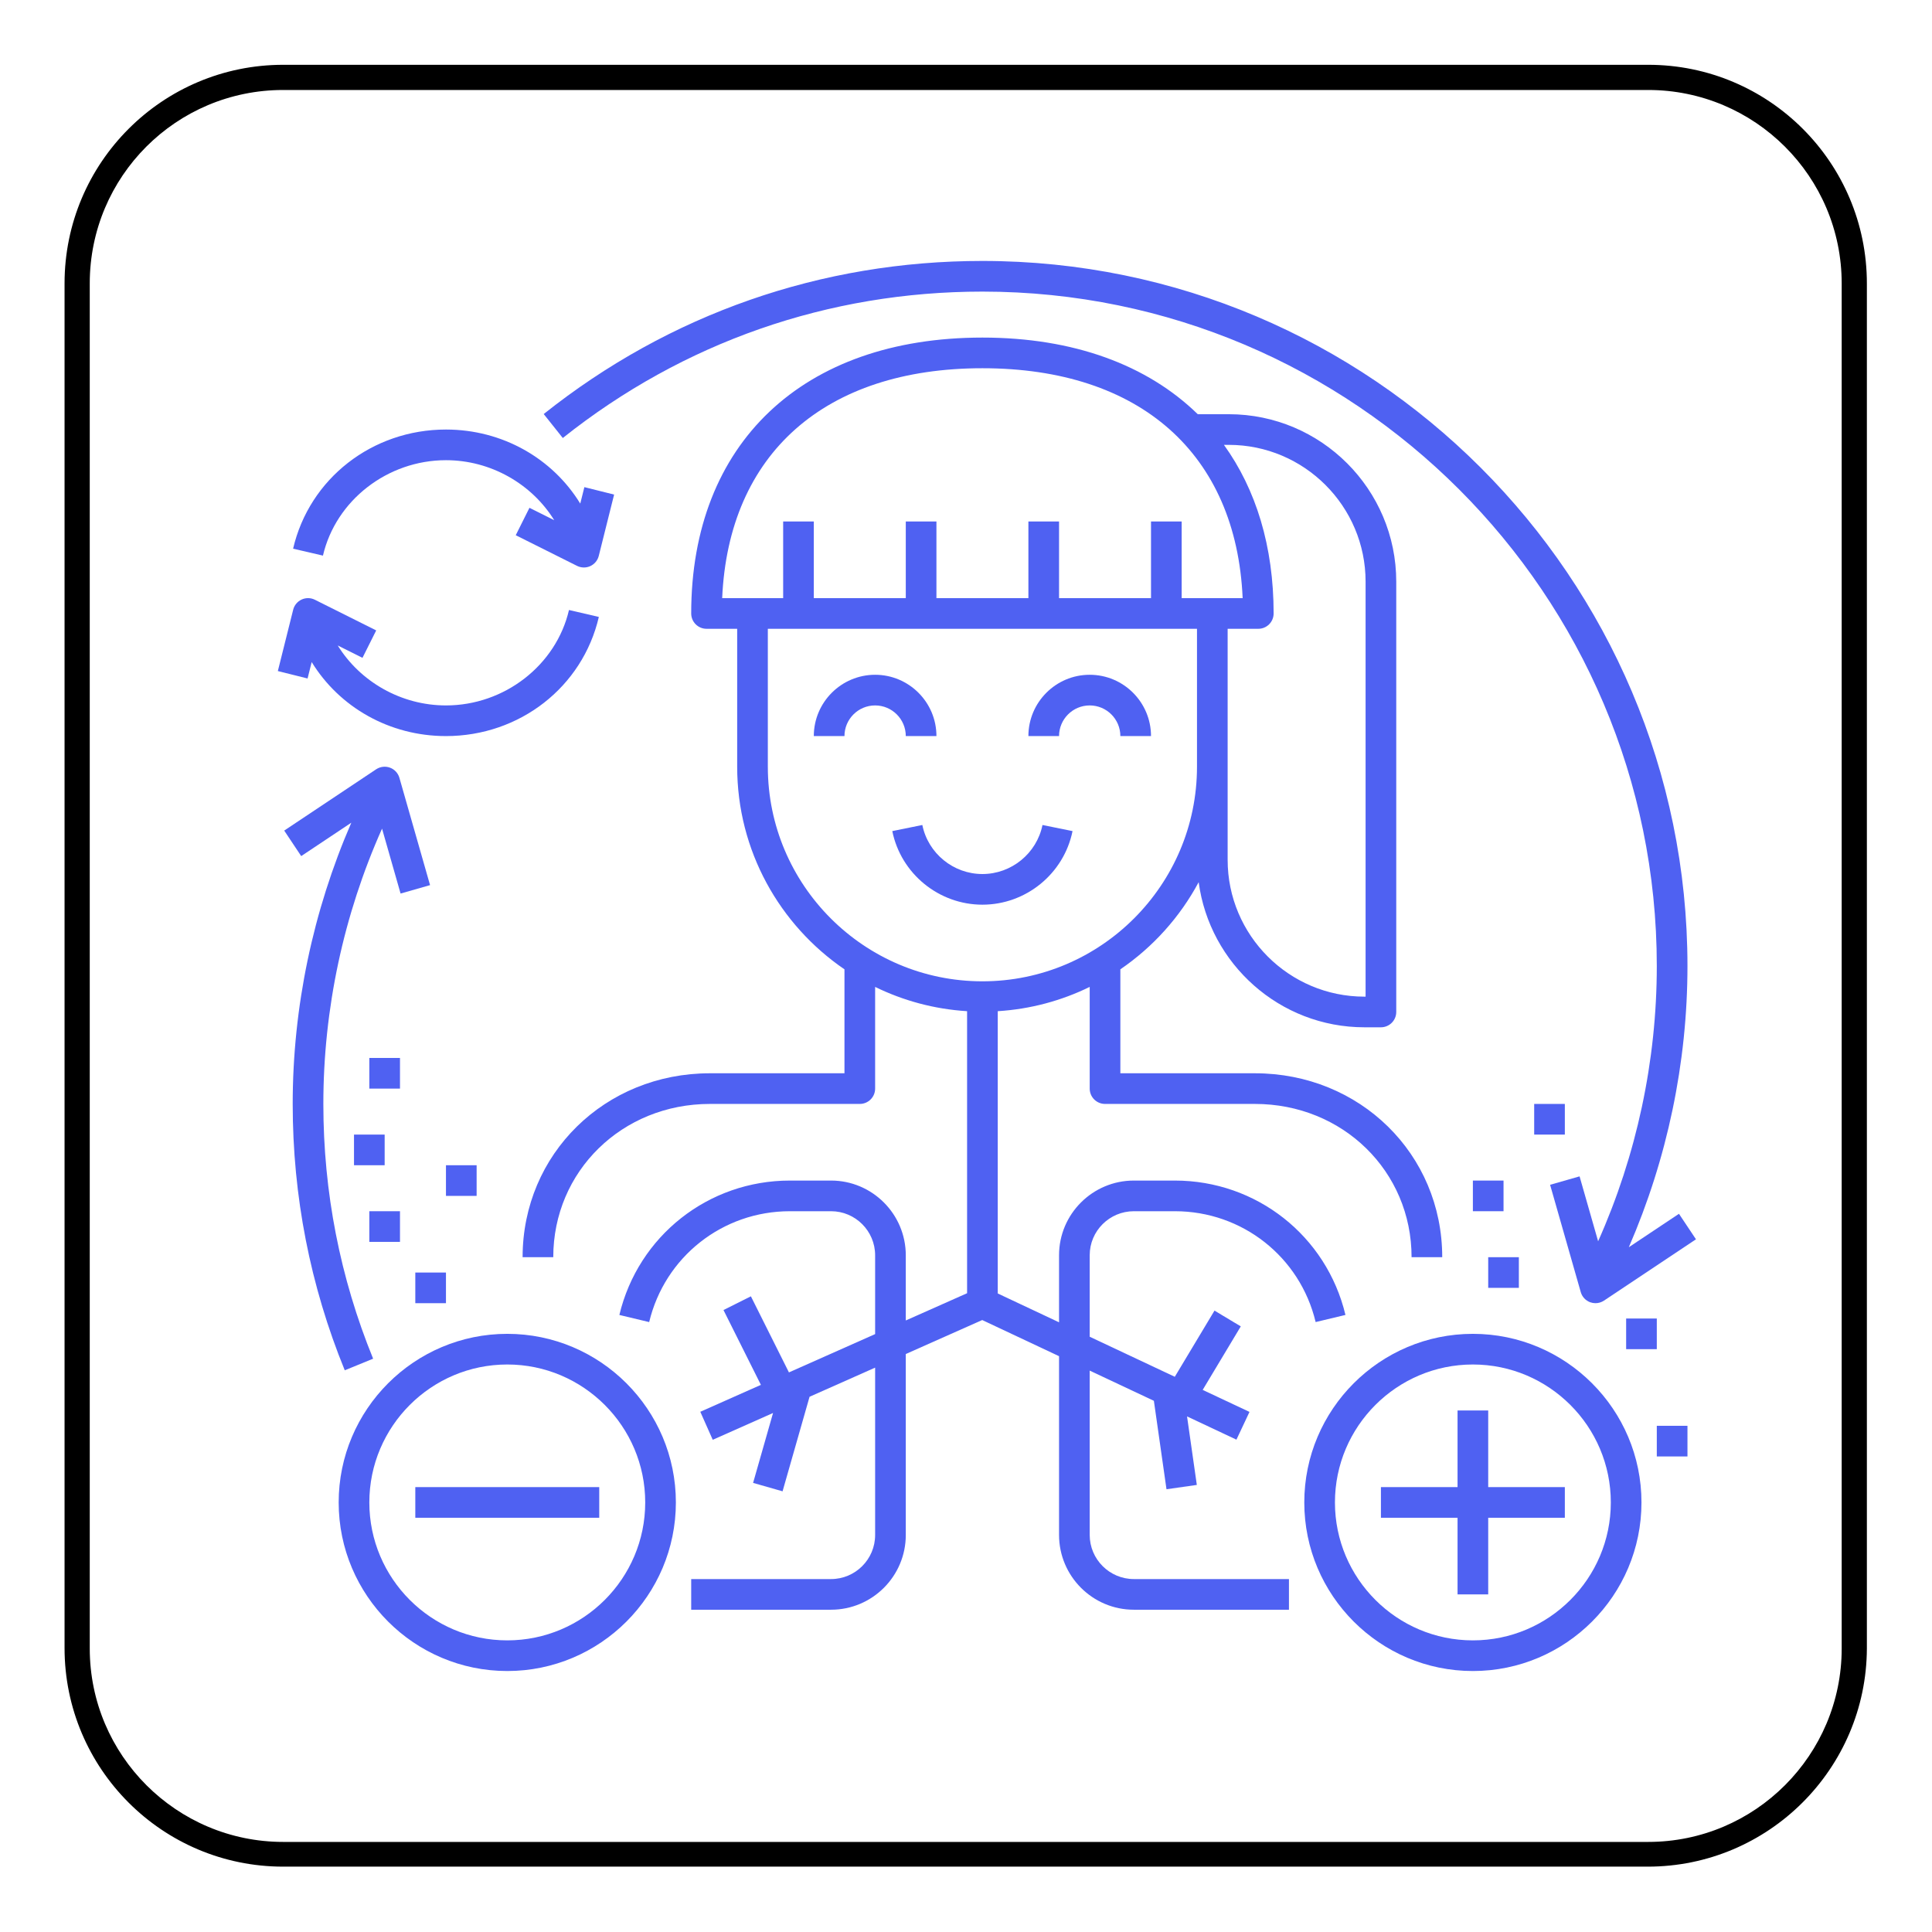
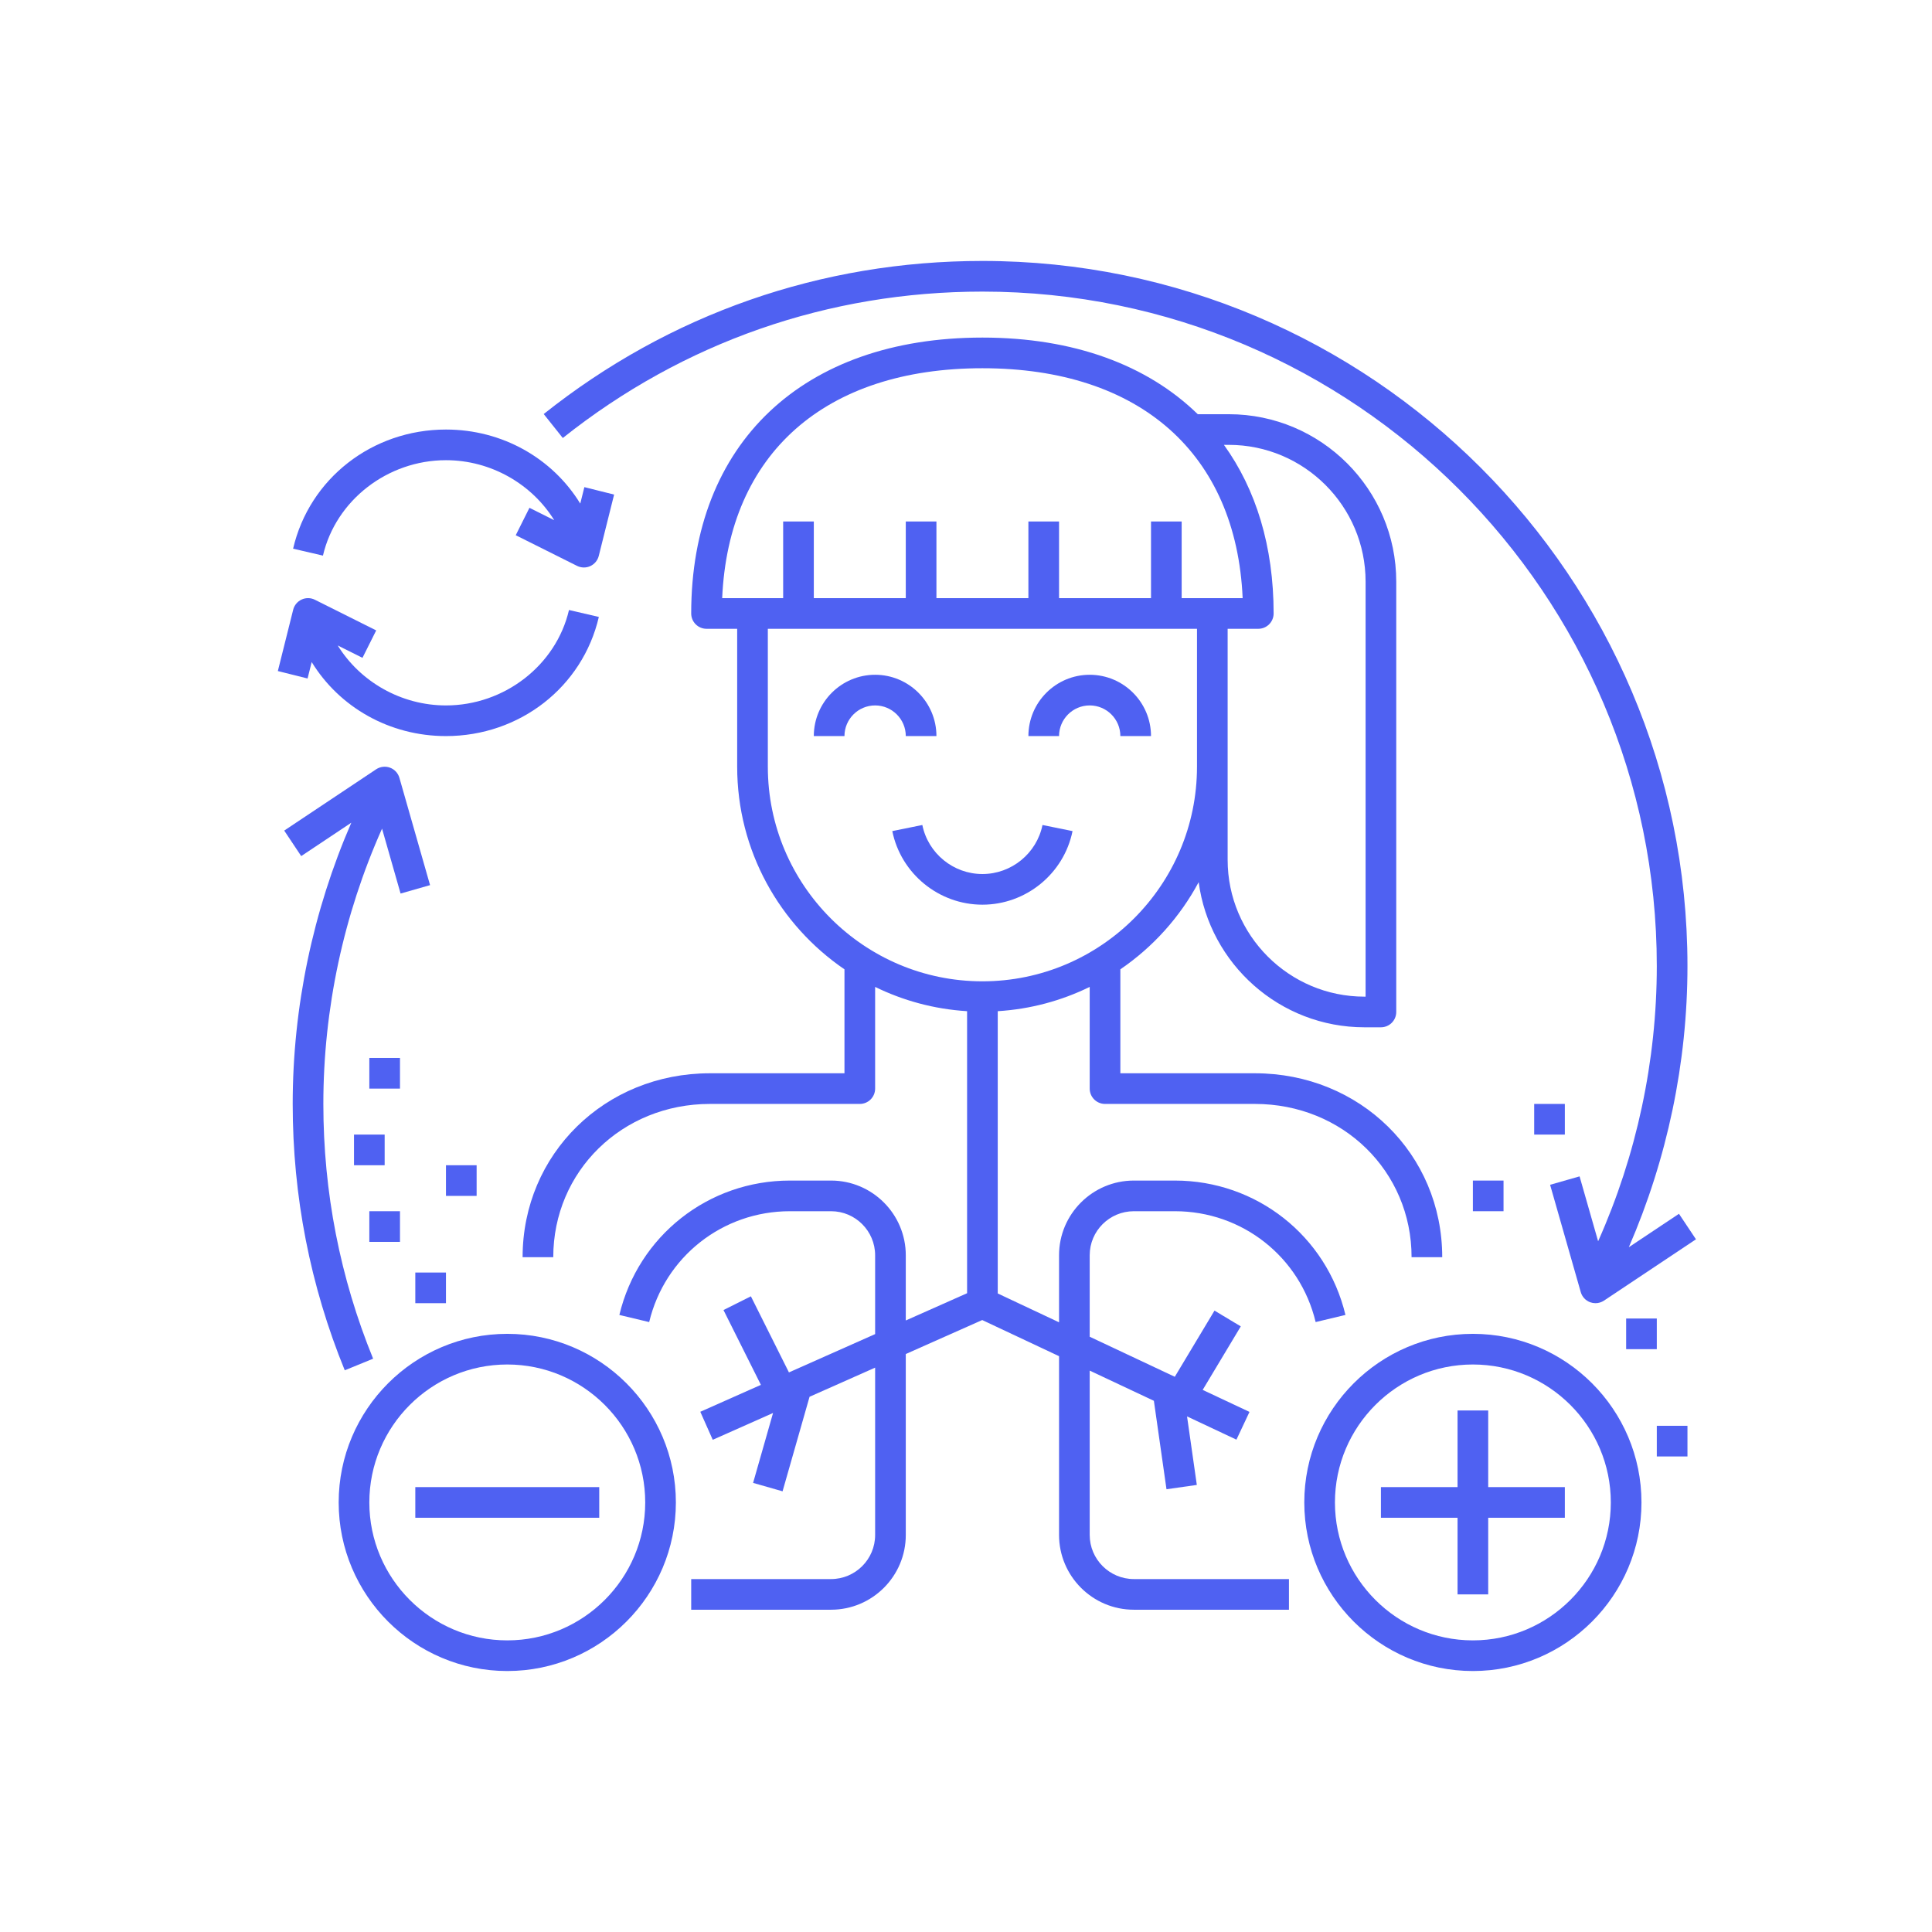
<svg xmlns="http://www.w3.org/2000/svg" width="1080" zoomAndPan="magnify" viewBox="0 0 810 810" height="1080" preserveAspectRatio="xMidYMid meet" version="1.0">
  <defs>
    <clipPath id="d72018419e">
-       <path d="M 27.066 27.066 L 782.695 27.066 L 782.695 782.695 L 27.066 782.695 Z M 27.066 27.066 " clip-rule="nonzero" />
-     </clipPath>
+       </clipPath>
    <clipPath id="8c9a989796">
      <path d="M 546 559 L 689 559 L 689 700.852 L 546 700.852 Z M 546 559 " clip-rule="nonzero" />
    </clipPath>
    <clipPath id="ec2f9a6d57">
      <path d="M 141 559 L 284 559 L 284 700.852 L 141 700.852 Z M 141 559 " clip-rule="nonzero" />
    </clipPath>
    <clipPath id="1879c26cdb">
      <path d="M 227 109.402 L 712 109.402 L 712 547 L 227 547 Z M 227 109.402 " clip-rule="nonzero" />
    </clipPath>
  </defs>
  <g clip-path="url(#d72018419e)">
-     <path fill="#000000" d="M 690.832 782.598 L 118.73 782.598 C 68.117 782.598 27.066 741.547 27.066 690.934 L 27.066 118.832 C 27.066 68.215 68.117 27.168 118.73 27.168 L 691.031 27.168 C 741.648 27.168 782.695 68.215 782.695 118.832 L 782.695 691.133 C 782.496 741.547 741.449 782.598 690.832 782.598 Z M 118.73 37.727 C 73.895 37.727 37.629 73.996 37.629 118.832 L 37.629 691.133 C 37.629 735.969 74.094 772.234 118.73 772.234 L 691.031 772.234 C 735.867 772.234 772.137 735.77 772.137 691.133 L 772.137 118.832 C 772.137 73.996 735.668 37.727 691.031 37.727 C 691.031 37.727 118.73 37.727 118.73 37.727 Z M 118.73 37.727 " fill-opacity="1" fill-rule="nonzero" />
-   </g>
+     </g>
  <path fill="#4f61f2" d="M 379.754 308.605 L 392.605 308.605 C 392.605 294.43 381.074 282.902 366.902 282.902 C 352.727 282.902 341.195 294.43 341.195 308.605 L 354.047 308.605 C 354.047 301.52 359.812 295.754 366.902 295.754 C 373.988 295.754 379.754 301.52 379.754 308.605 Z M 379.754 308.605 " fill-opacity="1" fill-rule="nonzero" />
  <path fill="#4f61f2" d="M 456.863 295.754 C 463.953 295.754 469.715 301.52 469.715 308.605 L 482.566 308.605 C 482.566 294.43 471.039 282.902 456.863 282.902 C 442.688 282.902 431.16 294.43 431.16 308.605 L 444.012 308.605 C 444.012 301.52 449.777 295.754 456.863 295.754 Z M 456.863 295.754 " fill-opacity="1" fill-rule="nonzero" />
  <path fill="#4f61f2" d="M 297.629 449.977 C 253.598 449.977 219.105 483.848 219.105 527.086 L 231.957 527.086 C 231.957 491.059 260.801 462.828 297.629 462.828 L 360.473 462.828 C 364.023 462.828 366.902 459.949 366.902 456.402 L 366.902 413.766 C 378.68 419.531 391.691 423.09 405.457 423.945 L 405.457 542.188 L 379.754 553.613 L 379.754 526.285 C 379.754 509.012 365.699 494.957 348.426 494.957 L 331.152 494.957 C 297 494.957 267.605 518.125 259.672 551.301 L 272.168 554.289 C 278.719 526.922 302.977 507.809 331.16 507.809 L 348.434 507.809 C 358.609 507.809 366.902 516.098 366.902 526.285 L 366.902 559.328 L 330.766 575.387 L 314.816 543.488 L 303.324 549.238 L 319.008 580.609 L 293.605 591.898 L 298.824 603.641 L 324.105 592.402 L 315.738 621.711 L 328.094 625.238 L 339.41 585.602 L 366.902 573.387 L 366.902 643.559 C 366.902 653.742 358.609 662.031 348.426 662.031 L 289.789 662.031 L 289.789 674.883 L 348.426 674.883 C 365.699 674.883 379.754 660.832 379.754 643.559 L 379.754 567.68 L 411.805 553.434 L 444.012 568.586 L 444.012 643.527 C 444.012 660.816 458.078 674.883 475.371 674.883 L 540.402 674.883 L 540.402 662.031 L 475.371 662.031 C 465.164 662.031 456.863 653.73 456.863 643.527 L 456.863 574.633 L 483.77 587.293 L 489.059 624.375 L 501.773 622.562 L 497.676 593.84 L 518.379 603.582 L 523.855 591.949 L 504.23 582.719 L 520.203 556.094 L 509.184 549.48 L 492.539 577.223 L 456.863 560.434 L 456.863 526.254 C 456.863 516.082 465.164 507.809 475.371 507.809 L 492.59 507.809 C 520.789 507.809 545.047 526.922 551.59 554.281 L 564.086 551.293 C 556.156 518.125 526.758 494.957 492.59 494.957 L 475.371 494.957 C 458.078 494.957 444.012 509 444.012 526.254 L 444.012 554.387 L 418.309 542.293 L 418.309 423.945 C 432.07 423.09 445.086 419.531 456.863 413.766 L 456.863 456.402 C 456.863 459.949 459.742 462.828 463.289 462.828 L 526.137 462.828 C 562.961 462.828 591.809 491.059 591.809 527.086 L 604.66 527.086 C 604.66 483.848 570.164 449.977 526.137 449.977 L 469.715 449.977 L 469.715 406.395 C 483.383 397.059 494.688 384.516 502.547 369.852 C 507.145 404.148 536.52 430.699 572.047 430.699 L 578.957 430.699 C 582.504 430.699 585.383 427.82 585.383 424.273 L 585.383 243.863 C 585.383 205.156 553.887 173.66 515.18 173.66 L 502.168 173.66 C 481.02 153.027 450.16 141.531 411.883 141.531 C 336.57 141.531 289.789 185.852 289.789 257.199 C 289.789 260.746 292.668 263.625 296.215 263.625 L 309.066 263.625 L 309.066 321.457 C 309.066 356.719 326.918 387.871 354.047 406.395 L 354.047 449.977 Z M 515.18 186.512 C 546.801 186.512 572.531 212.242 572.531 243.863 L 572.531 417.848 L 572.047 417.848 C 540.426 417.848 514.695 392.117 514.695 360.496 L 514.695 263.625 L 527.547 263.625 C 531.098 263.625 533.973 260.746 533.973 257.199 C 533.973 229.047 526.59 205.188 513.141 186.512 Z M 411.883 154.383 C 477.98 154.383 518.332 190.273 520.988 250.773 L 495.418 250.773 L 495.418 218.645 L 482.566 218.645 L 482.566 250.773 L 444.012 250.773 L 444.012 218.645 L 431.16 218.645 L 431.16 250.773 L 392.605 250.773 L 392.605 218.645 L 379.754 218.645 L 379.754 250.773 L 341.195 250.773 L 341.195 218.645 L 328.344 218.645 L 328.344 250.773 L 302.777 250.773 C 305.43 190.273 345.785 154.383 411.883 154.383 Z M 321.918 321.457 L 321.918 263.625 L 501.844 263.625 L 501.844 321.457 C 501.844 371.066 461.488 411.422 411.883 411.422 C 362.273 411.422 321.918 371.066 321.918 321.457 Z M 321.918 321.457 " fill-opacity="1" fill-rule="nonzero" />
  <g clip-path="url(#8c9a989796)">
    <path fill="#4f61f2" d="M 546.828 629.902 C 546.828 668.875 578.539 700.586 617.512 700.586 C 656.484 700.586 688.195 668.875 688.195 629.902 C 688.195 590.93 656.484 559.219 617.512 559.219 C 578.539 559.219 546.828 590.93 546.828 629.902 Z M 675.344 629.902 C 675.344 661.789 649.398 687.734 617.512 687.734 C 585.625 687.734 559.68 661.789 559.68 629.902 C 559.68 598.016 585.625 572.07 617.512 572.07 C 649.398 572.07 675.344 598.016 675.344 629.902 Z M 675.344 629.902 " fill-opacity="1" fill-rule="nonzero" />
  </g>
  <path fill="#4f61f2" d="M 611.086 591.348 L 611.086 623.477 L 578.957 623.477 L 578.957 636.328 L 611.086 636.328 L 611.086 668.457 L 623.938 668.457 L 623.938 636.328 L 656.066 636.328 L 656.066 623.477 L 623.938 623.477 L 623.938 591.348 Z M 611.086 591.348 " fill-opacity="1" fill-rule="nonzero" />
  <g clip-path="url(#ec2f9a6d57)">
    <path fill="#4f61f2" d="M 212.68 700.586 C 251.652 700.586 283.363 668.875 283.363 629.902 C 283.363 590.93 251.652 559.219 212.68 559.219 C 173.703 559.219 141.992 590.93 141.992 629.902 C 141.992 668.875 173.703 700.586 212.68 700.586 Z M 212.68 572.07 C 244.562 572.07 270.512 598.016 270.512 629.902 C 270.512 661.789 244.562 687.734 212.68 687.734 C 180.793 687.734 154.844 661.789 154.844 629.902 C 154.844 598.016 180.793 572.07 212.68 572.07 Z M 212.68 572.07 " fill-opacity="1" fill-rule="nonzero" />
  </g>
  <path fill="#4f61f2" d="M 174.121 623.477 L 251.234 623.477 L 251.234 636.328 L 174.121 636.328 Z M 174.121 623.477 " fill-opacity="1" fill-rule="nonzero" />
  <path fill="#4f61f2" d="M 186.973 192.938 C 205.82 192.938 222.98 202.926 232.355 218.086 L 221.977 212.898 L 216.227 224.395 L 241.93 237.246 C 242.836 237.695 243.824 237.922 244.809 237.922 C 245.727 237.922 246.641 237.727 247.492 237.336 C 249.262 236.52 250.57 234.945 251.039 233.055 L 257.469 207.352 L 245 204.234 L 243.277 211.133 C 231.68 192.215 210.688 180.086 186.973 180.086 C 156.078 180.086 129.719 200.633 122.883 230.035 L 135.398 232.945 C 140.793 209.77 162.48 192.938 186.973 192.938 Z M 186.973 192.938 " fill-opacity="1" fill-rule="nonzero" />
  <path fill="#4f61f2" d="M 449.668 348.441 L 437.07 345.883 C 434.648 357.797 424.059 366.441 411.883 366.441 C 399.703 366.441 389.113 357.797 386.691 345.883 L 374.098 348.441 C 377.727 366.316 393.621 379.293 411.883 379.293 C 430.145 379.293 446.035 366.316 449.668 348.441 Z M 449.668 348.441 " fill-opacity="1" fill-rule="nonzero" />
  <g clip-path="url(#1879c26cdb)">
    <path fill="#4f61f2" d="M 682.895 522.898 C 698.965 485.902 707.477 445.594 707.477 404.996 C 707.477 242.008 574.871 109.402 411.883 109.402 C 344.312 109.402 280.711 131.598 227.953 173.586 L 235.953 183.633 C 286.414 143.48 347.25 122.254 411.883 122.254 C 567.789 122.254 694.621 249.09 694.621 404.996 C 694.621 444.789 686.133 484.316 670.02 520.41 L 662.242 493.199 L 649.887 496.73 L 662.738 541.715 C 663.297 543.688 664.773 545.273 666.695 545.98 C 667.422 546.238 668.172 546.367 668.918 546.367 C 670.172 546.367 671.414 546 672.484 545.285 L 711.043 519.582 L 703.914 508.891 Z M 682.895 522.898 " fill-opacity="1" fill-rule="nonzero" />
  </g>
  <path fill="#4f61f2" d="M 144.539 574.5 L 156.438 569.641 C 142.59 535.723 135.566 499.789 135.566 462.828 C 135.566 423.031 144.055 383.508 160.172 347.414 L 167.945 374.625 L 180.305 371.094 L 167.453 326.109 C 166.895 324.137 165.414 322.551 163.492 321.844 C 161.566 321.137 159.422 321.395 157.711 322.523 L 119.156 348.227 L 126.281 358.922 L 147.293 344.914 C 131.223 381.918 122.715 422.23 122.715 462.828 C 122.715 501.461 130.059 539.035 144.539 574.5 Z M 144.539 574.5 " fill-opacity="1" fill-rule="nonzero" />
  <path fill="#4f61f2" d="M 174.121 533.516 L 186.973 533.516 L 186.973 546.367 L 174.121 546.367 Z M 174.121 533.516 " fill-opacity="1" fill-rule="nonzero" />
  <path fill="#4f61f2" d="M 186.973 488.531 L 199.828 488.531 L 199.828 501.383 L 186.973 501.383 Z M 186.973 488.531 " fill-opacity="1" fill-rule="nonzero" />
  <path fill="#4f61f2" d="M 154.844 443.551 L 167.695 443.551 L 167.695 456.402 L 154.844 456.402 Z M 154.844 443.551 " fill-opacity="1" fill-rule="nonzero" />
  <path fill="#4f61f2" d="M 148.418 475.68 L 161.27 475.68 L 161.27 488.531 L 148.418 488.531 Z M 148.418 475.68 " fill-opacity="1" fill-rule="nonzero" />
  <path fill="#4f61f2" d="M 154.844 507.809 L 167.695 507.809 L 167.695 520.66 L 154.844 520.66 Z M 154.844 507.809 " fill-opacity="1" fill-rule="nonzero" />
-   <path fill="#4f61f2" d="M 130.676 277.57 C 142.27 296.48 163.262 308.605 186.973 308.605 C 217.871 308.605 244.23 288.062 251.066 258.656 L 238.551 255.746 C 233.156 278.926 211.469 295.754 186.973 295.754 C 168.129 295.754 150.969 285.77 141.594 270.609 L 151.973 275.797 L 157.723 264.301 L 132.02 251.449 C 130.277 250.574 128.234 250.543 126.461 251.359 C 124.695 252.172 123.383 253.746 122.914 255.637 L 116.488 281.34 L 128.953 284.457 Z M 130.676 277.57 " fill-opacity="1" fill-rule="nonzero" />
-   <path fill="#4f61f2" d="M 623.938 527.086 L 636.789 527.086 L 636.789 539.941 L 623.938 539.941 Z M 623.938 527.086 " fill-opacity="1" fill-rule="nonzero" />
+   <path fill="#4f61f2" d="M 130.676 277.57 C 142.27 296.48 163.262 308.605 186.973 308.605 C 217.871 308.605 244.23 288.062 251.066 258.656 L 238.551 255.746 C 233.156 278.926 211.469 295.754 186.973 295.754 C 168.129 295.754 150.969 285.77 141.594 270.609 L 151.973 275.797 L 157.723 264.301 L 132.02 251.449 C 130.277 250.574 128.234 250.543 126.461 251.359 C 124.695 252.172 123.383 253.746 122.914 255.637 L 116.488 281.34 L 128.953 284.457 M 130.676 277.57 " fill-opacity="1" fill-rule="nonzero" />
  <path fill="#4f61f2" d="M 617.512 494.957 L 630.363 494.957 L 630.363 507.809 L 617.512 507.809 Z M 617.512 494.957 " fill-opacity="1" fill-rule="nonzero" />
  <path fill="#4f61f2" d="M 681.77 552.793 L 694.621 552.793 L 694.621 565.645 L 681.77 565.645 Z M 681.77 552.793 " fill-opacity="1" fill-rule="nonzero" />
  <path fill="#4f61f2" d="M 694.621 597.773 L 707.477 597.773 L 707.477 610.625 L 694.621 610.625 Z M 694.621 597.773 " fill-opacity="1" fill-rule="nonzero" />
  <path fill="#4f61f2" d="M 643.215 462.828 L 656.066 462.828 L 656.066 475.68 L 643.215 475.68 Z M 643.215 462.828 " fill-opacity="1" fill-rule="nonzero" />
</svg>